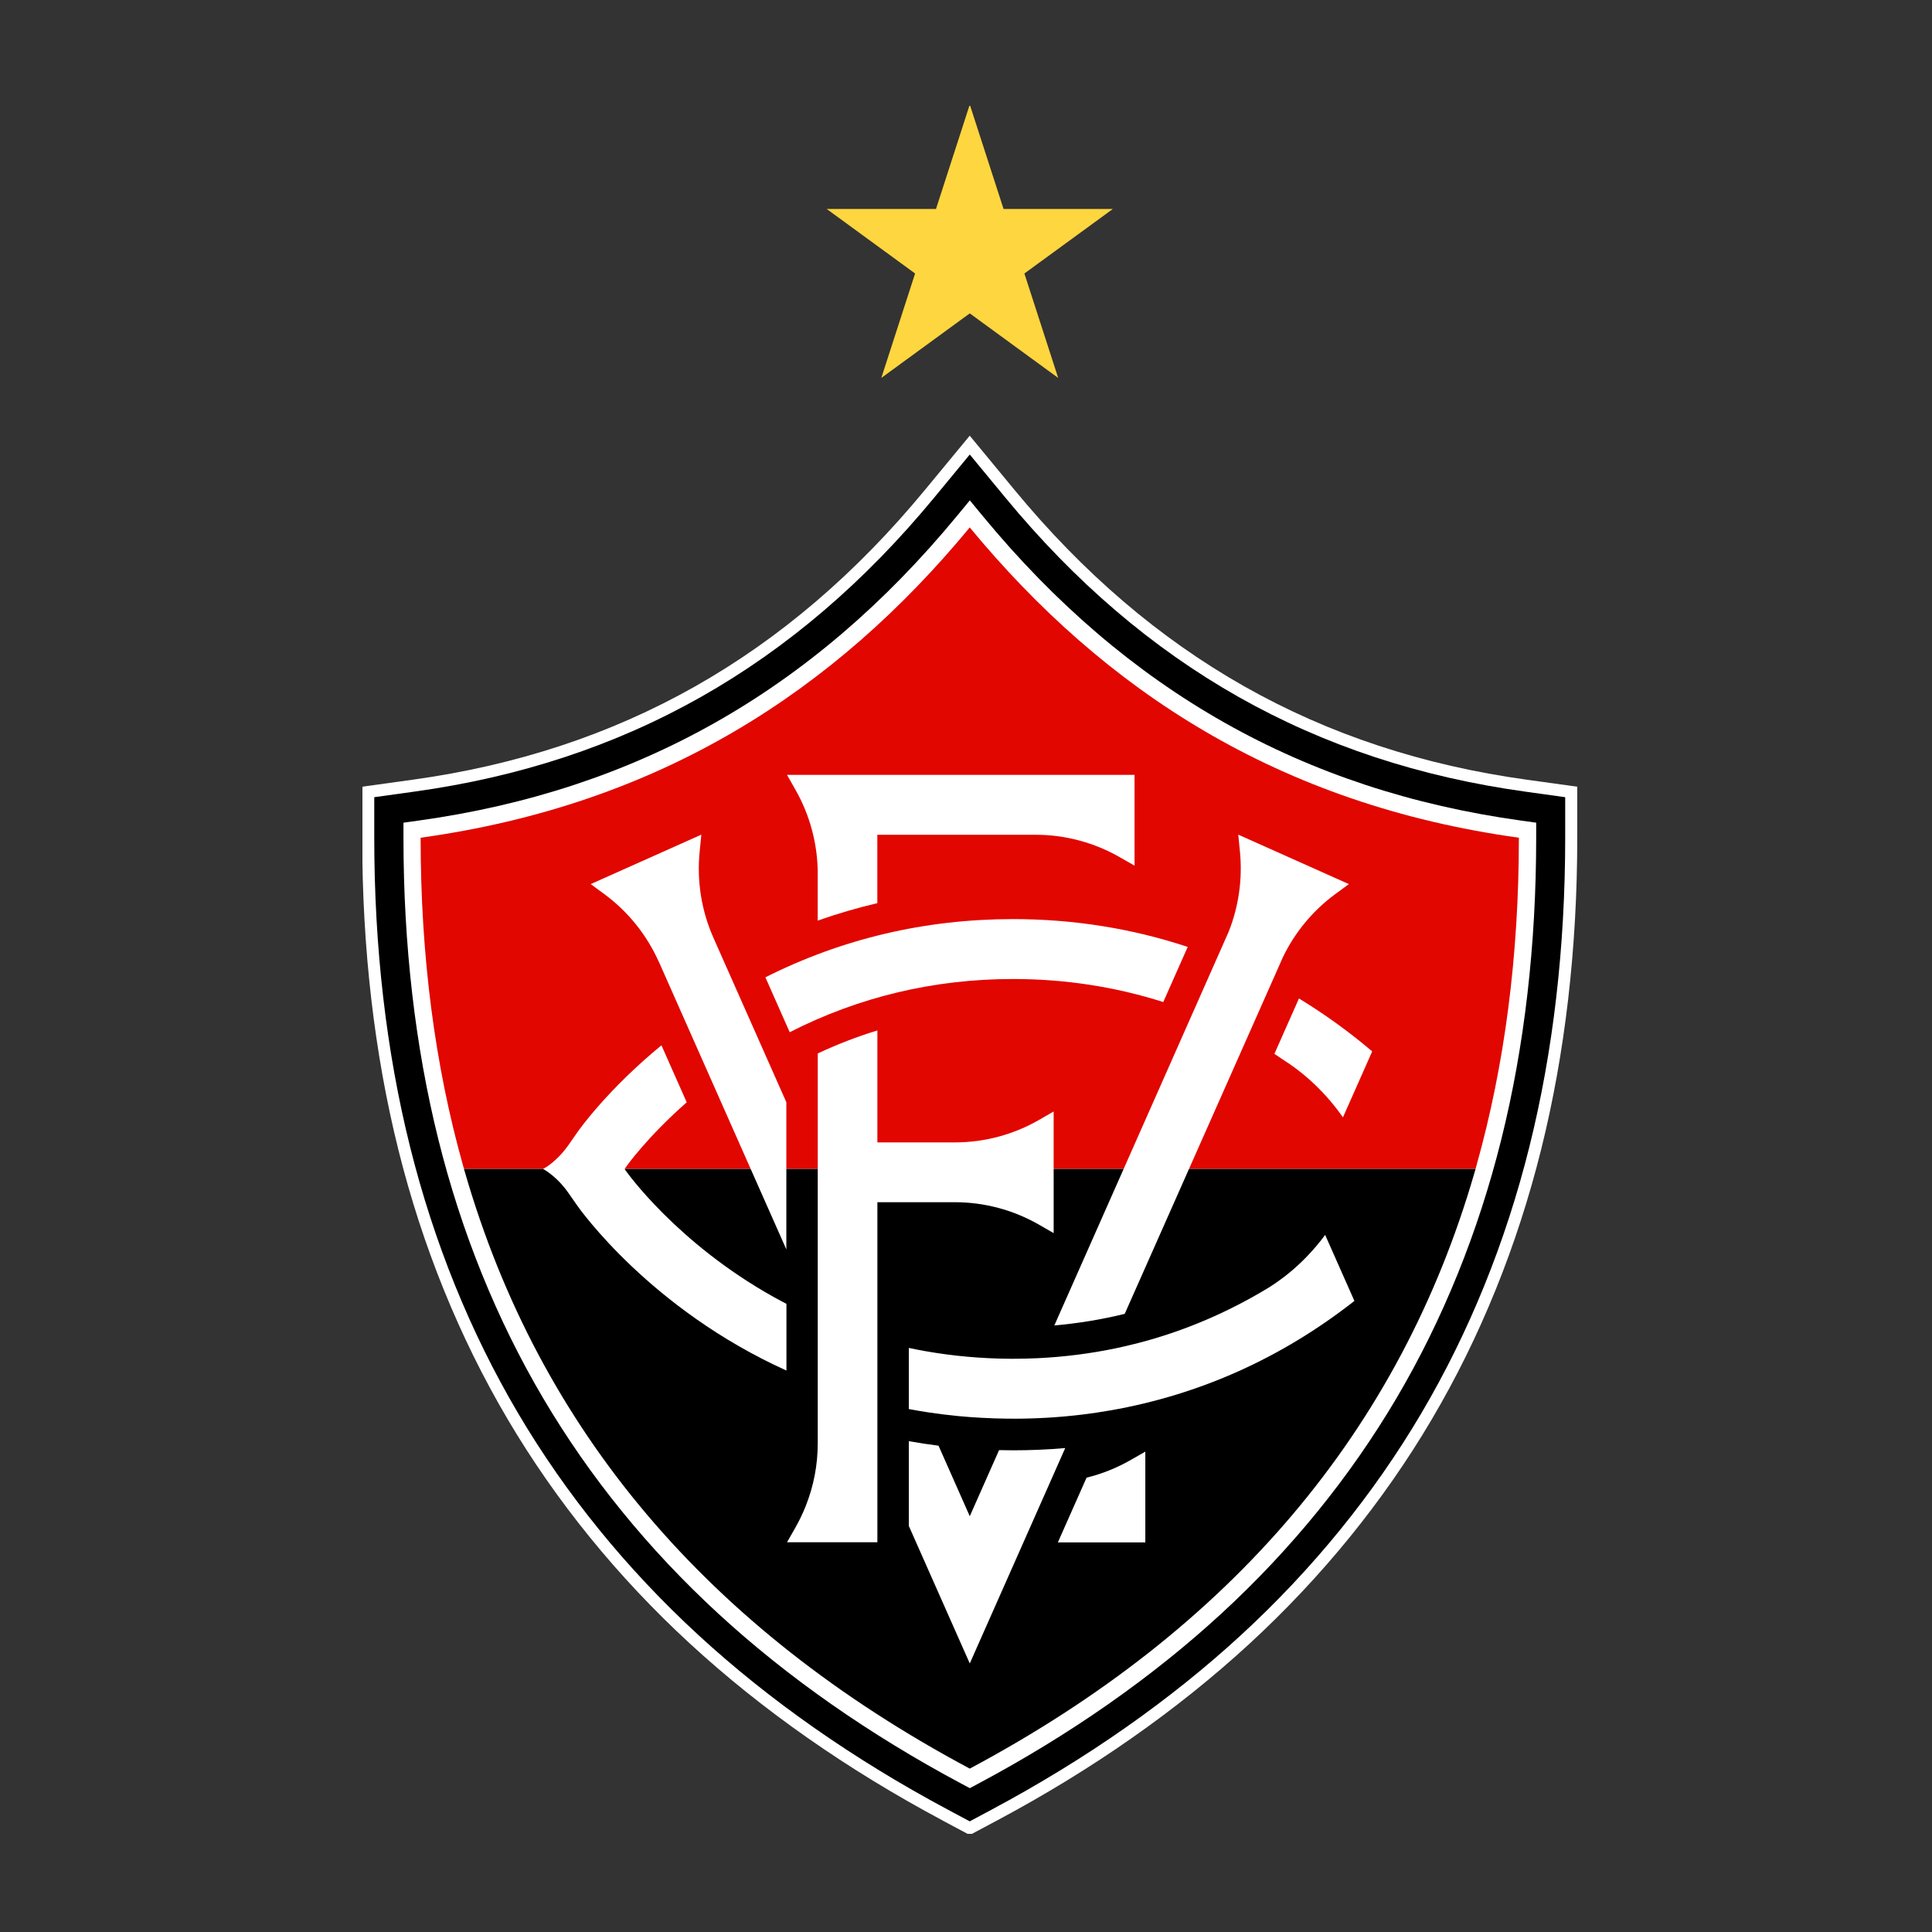
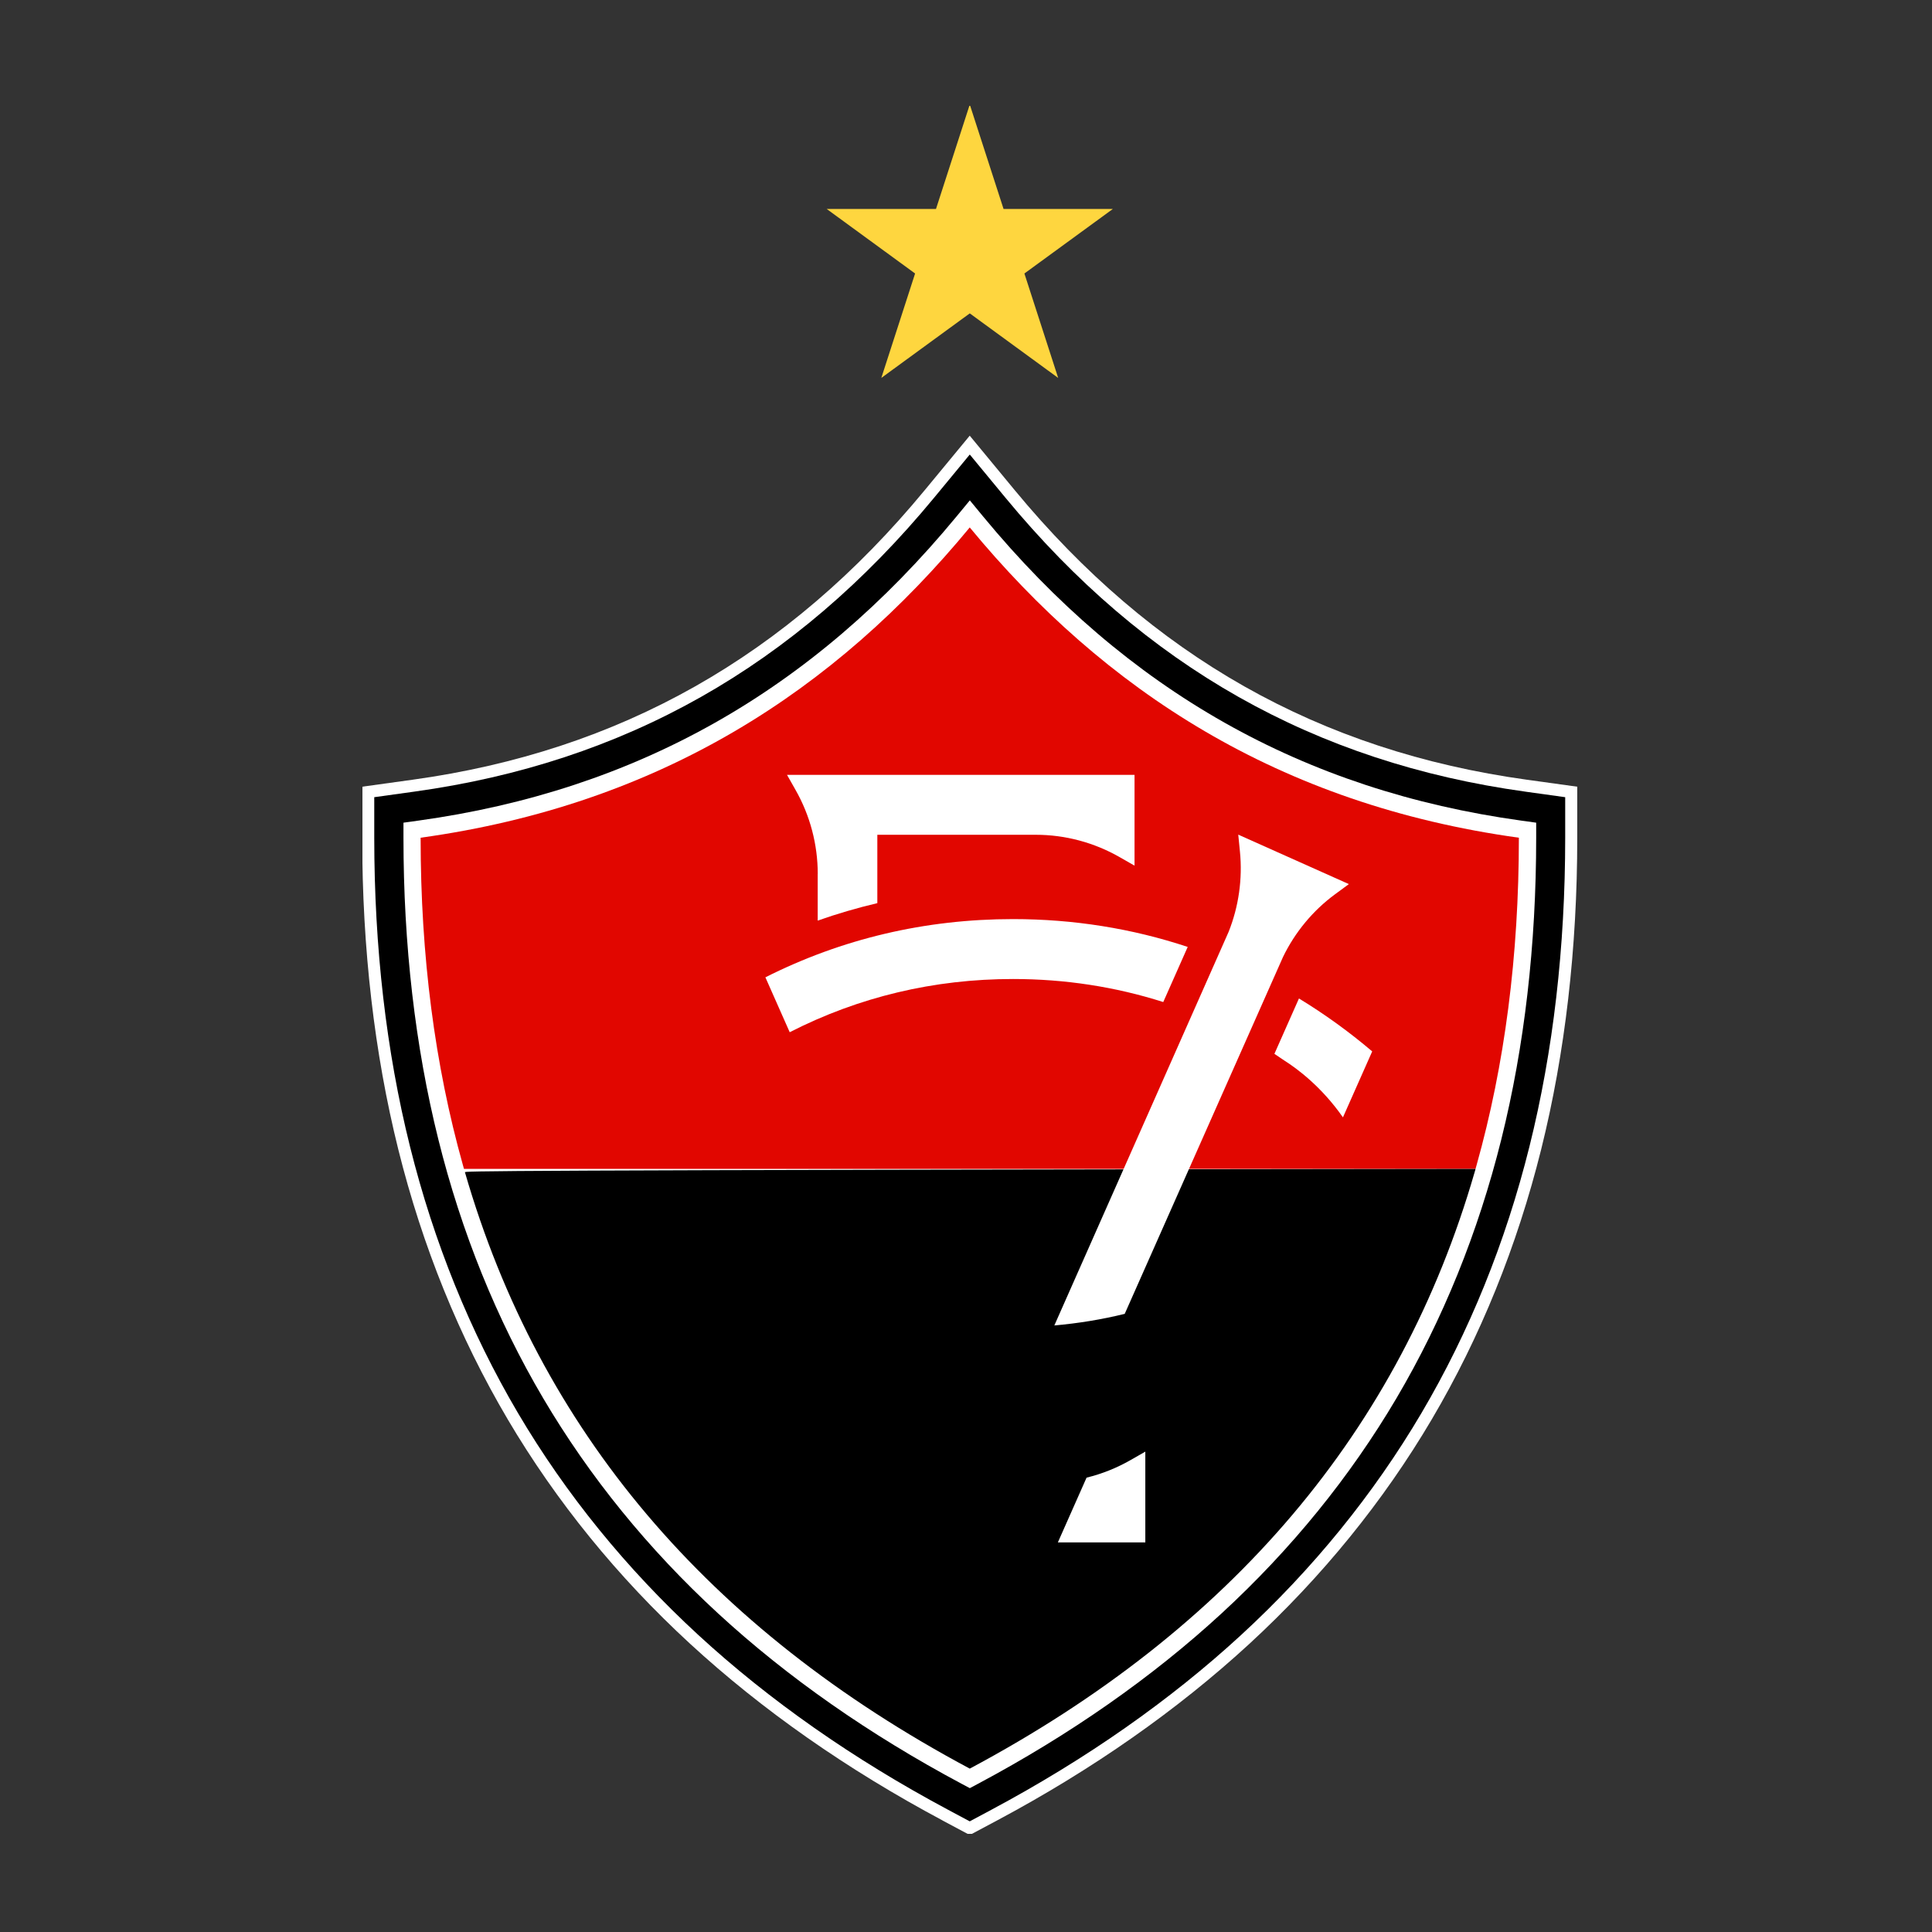
<svg xmlns="http://www.w3.org/2000/svg" width="256" height="256" viewBox="0 0 256 256" fill="none">
  <rect x="0" y="0" width="256" height="256" fill="#333333" stroke="none" />
  <g clip-path="url(#clip0_3110_11671)">
    <mask id="mask0_3110_11671" style="mask-type:luminance" maskUnits="userSpaceOnUse" x="-33" y="-34" width="323" height="325">
      <path d="M289.5 -33.223H-32.5V290.223H289.5V-33.223Z" fill="white" />
    </mask>
    <g mask="url(#mask0_3110_11671)">
      <path d="M128.5 13.851L132.976 27.688H147.459L135.738 36.24L140.214 50.077L128.5 41.525L116.779 50.077L121.255 36.24L109.541 27.688H124.024L128.5 13.851Z" fill="#FED63F" />
      <mask id="mask1_3110_11671" style="mask-type:luminance" maskUnits="userSpaceOnUse" x="-33" y="-34" width="323" height="325">
        <path d="M289.5 -33.223H-32.5V290.223H289.5V-33.223Z" fill="white" />
      </mask>
      <g mask="url(#mask1_3110_11671)">
        <path d="M124.874 241.208C112.226 234.461 100.976 226.582 91.438 217.804C81.823 208.954 73.696 198.947 67.269 188.059C60.848 177.179 55.973 165.147 52.772 152.293C49.604 139.549 47.994 125.66 47.994 111.008V104.242L54.672 103.317C82.158 99.513 104.363 86.957 122.543 64.936L128.494 57.73L134.444 64.936C152.631 86.957 174.829 99.513 202.315 103.317L208.994 104.242V111.008C208.994 125.66 207.384 139.555 204.215 152.293C201.015 165.147 196.139 177.185 189.725 188.059C183.305 198.947 175.171 208.954 165.556 217.81C156.018 226.588 144.774 234.468 132.126 241.215L128.5 243.149L124.874 241.215V241.208Z" fill="white" />
        <path d="M202.109 104.895C174.211 101.033 151.678 88.296 133.227 65.952L128.5 60.227L123.773 65.952C105.323 88.296 82.789 101.033 54.891 104.895L49.591 105.632V111.008C49.591 125.531 51.181 139.29 54.324 151.905C57.486 164.61 62.303 176.5 68.64 187.244C74.984 197.996 83.014 207.88 92.513 216.626C101.948 225.314 113.089 233.109 125.615 239.798L128.494 241.338L131.372 239.798C143.898 233.109 155.039 225.314 164.474 216.626C173.973 207.88 182.004 197.996 188.347 187.244C194.684 176.5 199.501 164.61 202.663 151.905C205.806 139.29 207.397 125.531 207.397 111.008V105.632L202.096 104.895H202.109Z" fill="black" />
        <path d="M127.431 236.369C115.189 229.836 104.318 222.235 95.128 213.767C85.913 205.28 78.12 195.693 71.97 185.265C65.82 174.843 61.144 163.303 58.079 150.96C55.014 138.656 53.461 125.207 53.461 111.002V109.009L55.426 108.737C84.328 104.733 107.654 91.549 126.755 68.423L128.507 66.301L130.258 68.423C149.353 91.549 172.685 104.733 201.588 108.737L203.552 109.009V111.002C203.552 125.207 202 138.65 198.935 150.96C195.863 163.303 191.187 174.843 185.043 185.265C178.893 195.686 171.101 205.28 161.885 213.767C152.689 222.235 141.818 229.842 129.576 236.369L128.507 236.939L127.438 236.369H127.431Z" fill="white" />
        <path d="M128.5 69.885C110.655 91.491 87.535 106.596 55.734 111.002C55.734 126.643 57.608 141.108 61.344 154.402C61.389 154.563 61.434 154.725 61.479 154.88H195.515C195.56 154.719 195.605 154.563 195.65 154.402C199.385 141.108 201.259 126.643 201.259 111.002C169.458 106.596 146.332 91.491 128.494 69.885" fill="#E10600" />
-         <path d="M61.608 155.333C71.474 189.476 93.769 215.818 128.5 234.351C163.231 215.818 185.526 189.476 195.392 155.333C195.437 155.184 195.476 155.036 195.521 154.887H61.479C61.524 155.036 61.563 155.184 61.608 155.333Z" fill="black" />
-         <path d="M87.31 127.478C85.725 123.914 83.233 120.802 80.103 118.493L78.274 117.147L92.932 110.594L92.707 112.858C92.32 116.739 92.945 120.679 94.529 124.25L104.195 146.05V165.554L87.316 127.471L87.31 127.478Z" fill="white" />
+         <path d="M61.608 155.333C71.474 189.476 93.769 215.818 128.5 234.351C163.231 215.818 185.526 189.476 195.392 155.333C195.437 155.184 195.476 155.036 195.521 154.887C61.524 155.036 61.563 155.184 61.608 155.333Z" fill="black" />
        <path d="M162.799 123.474C164.139 120.11 164.654 116.442 164.3 112.858L164.075 110.594L178.732 117.147L176.903 118.493C173.973 120.647 171.59 123.525 170.006 126.805L149.031 174.093C146.004 174.837 142.868 175.354 139.706 175.626L162.799 123.474Z" fill="white" />
-         <path d="M120.424 202.194V190.964C121.732 191.197 123.045 191.397 124.359 191.559L128.5 200.907L132.383 192.148C133.072 192.167 133.671 192.174 134.238 192.174C136.544 192.174 138.862 192.077 141.148 191.876L128.5 220.417L120.424 202.194Z" fill="white" />
        <path d="M101.414 129.503C111.563 124.386 122.601 121.785 134.238 121.785C142.237 121.785 150.016 123.027 157.377 125.473L154.138 132.776C147.788 130.751 141.097 129.723 134.238 129.723C123.754 129.723 113.798 132.097 104.64 136.774L101.42 129.503H101.414Z" fill="white" />
        <path d="M177.947 148.056C175.119 144 171.874 141.593 170.141 140.5L168.866 139.639L172.118 132.304C175.512 134.367 178.771 136.722 181.823 139.316L177.947 148.056Z" fill="white" />
-         <path d="M134.238 187.982C134.103 187.982 133.968 187.982 133.832 187.982H133.562C132.383 187.969 131.192 187.93 130.026 187.865C128.977 187.807 127.94 187.73 126.935 187.633C125.673 187.51 124.404 187.354 123.148 187.167C122.24 187.031 121.326 186.876 120.424 186.707V178.608C121.152 178.764 121.893 178.906 122.62 179.035C126.272 179.682 130.052 180.019 133.858 180.044H134.019C134.09 180.044 134.161 180.044 134.238 180.044C135.307 180.044 136.383 180.019 137.516 179.967C140.987 179.799 144.433 179.365 147.762 178.673C149.14 178.382 150.506 178.052 151.826 177.69C157.306 176.17 162.6 173.899 167.559 170.943L167.584 170.93C169.336 169.914 172.614 167.656 175.589 163.633L179.466 172.379C169.845 179.928 158.981 184.806 147.183 186.876C145.907 187.102 144.619 187.29 143.351 187.445C140.363 187.807 137.297 187.988 134.238 187.988" fill="white" />
-         <path d="M104.189 181.597C86.177 173.453 76.838 160.25 76.446 159.687L75.332 158.089C74.52 156.925 73.554 155.948 72.459 155.197L72.44 155.184L71.963 154.893L72.453 154.596H72.466C73.561 153.839 74.52 152.869 75.338 151.704L76.459 150.093C76.864 149.511 80.567 144.33 87.645 138.508L90.994 146.063C85.706 150.701 82.963 154.602 82.937 154.641L82.763 154.893L82.937 155.146C83.001 155.243 89.68 164.7 102.534 171.868C102.92 172.081 103.313 172.295 103.713 172.508C103.88 172.592 104.041 172.683 104.208 172.767V181.597H104.189Z" fill="white" />
        <path d="M108.356 115.808C108.356 111.901 107.338 108.045 105.406 104.656L104.286 102.676H150.332V114.702L148.361 113.576C144.986 111.642 141.148 110.613 137.258 110.613H116.251V119.67C113.566 120.304 110.912 121.08 108.349 121.986V115.808H108.356Z" fill="white" />
-         <path d="M105.406 202.388C105.909 201.502 106.359 200.564 106.746 199.6C107.815 196.922 108.356 194.108 108.356 191.236V139.588C110.919 138.385 113.572 137.356 116.258 136.541V151.374H126.542C130.426 151.374 134.264 150.352 137.645 148.412L139.615 147.279V163.394L137.645 162.261C134.27 160.327 130.432 159.299 126.542 159.299H116.258V204.355H104.286L105.413 202.382L105.406 202.388Z" fill="white" />
        <path d="M140.176 204.368L143.975 195.796C146.017 195.298 147.968 194.515 149.791 193.474L151.761 192.348V204.374H140.182L140.176 204.368Z" fill="white" />
      </g>
    </g>
  </g>
  <defs>
    <clipPath id="clip0_3110_11671">
      <rect width="161" height="229" fill="white" transform="translate(48 14)" />
    </clipPath>
  </defs>
</svg>